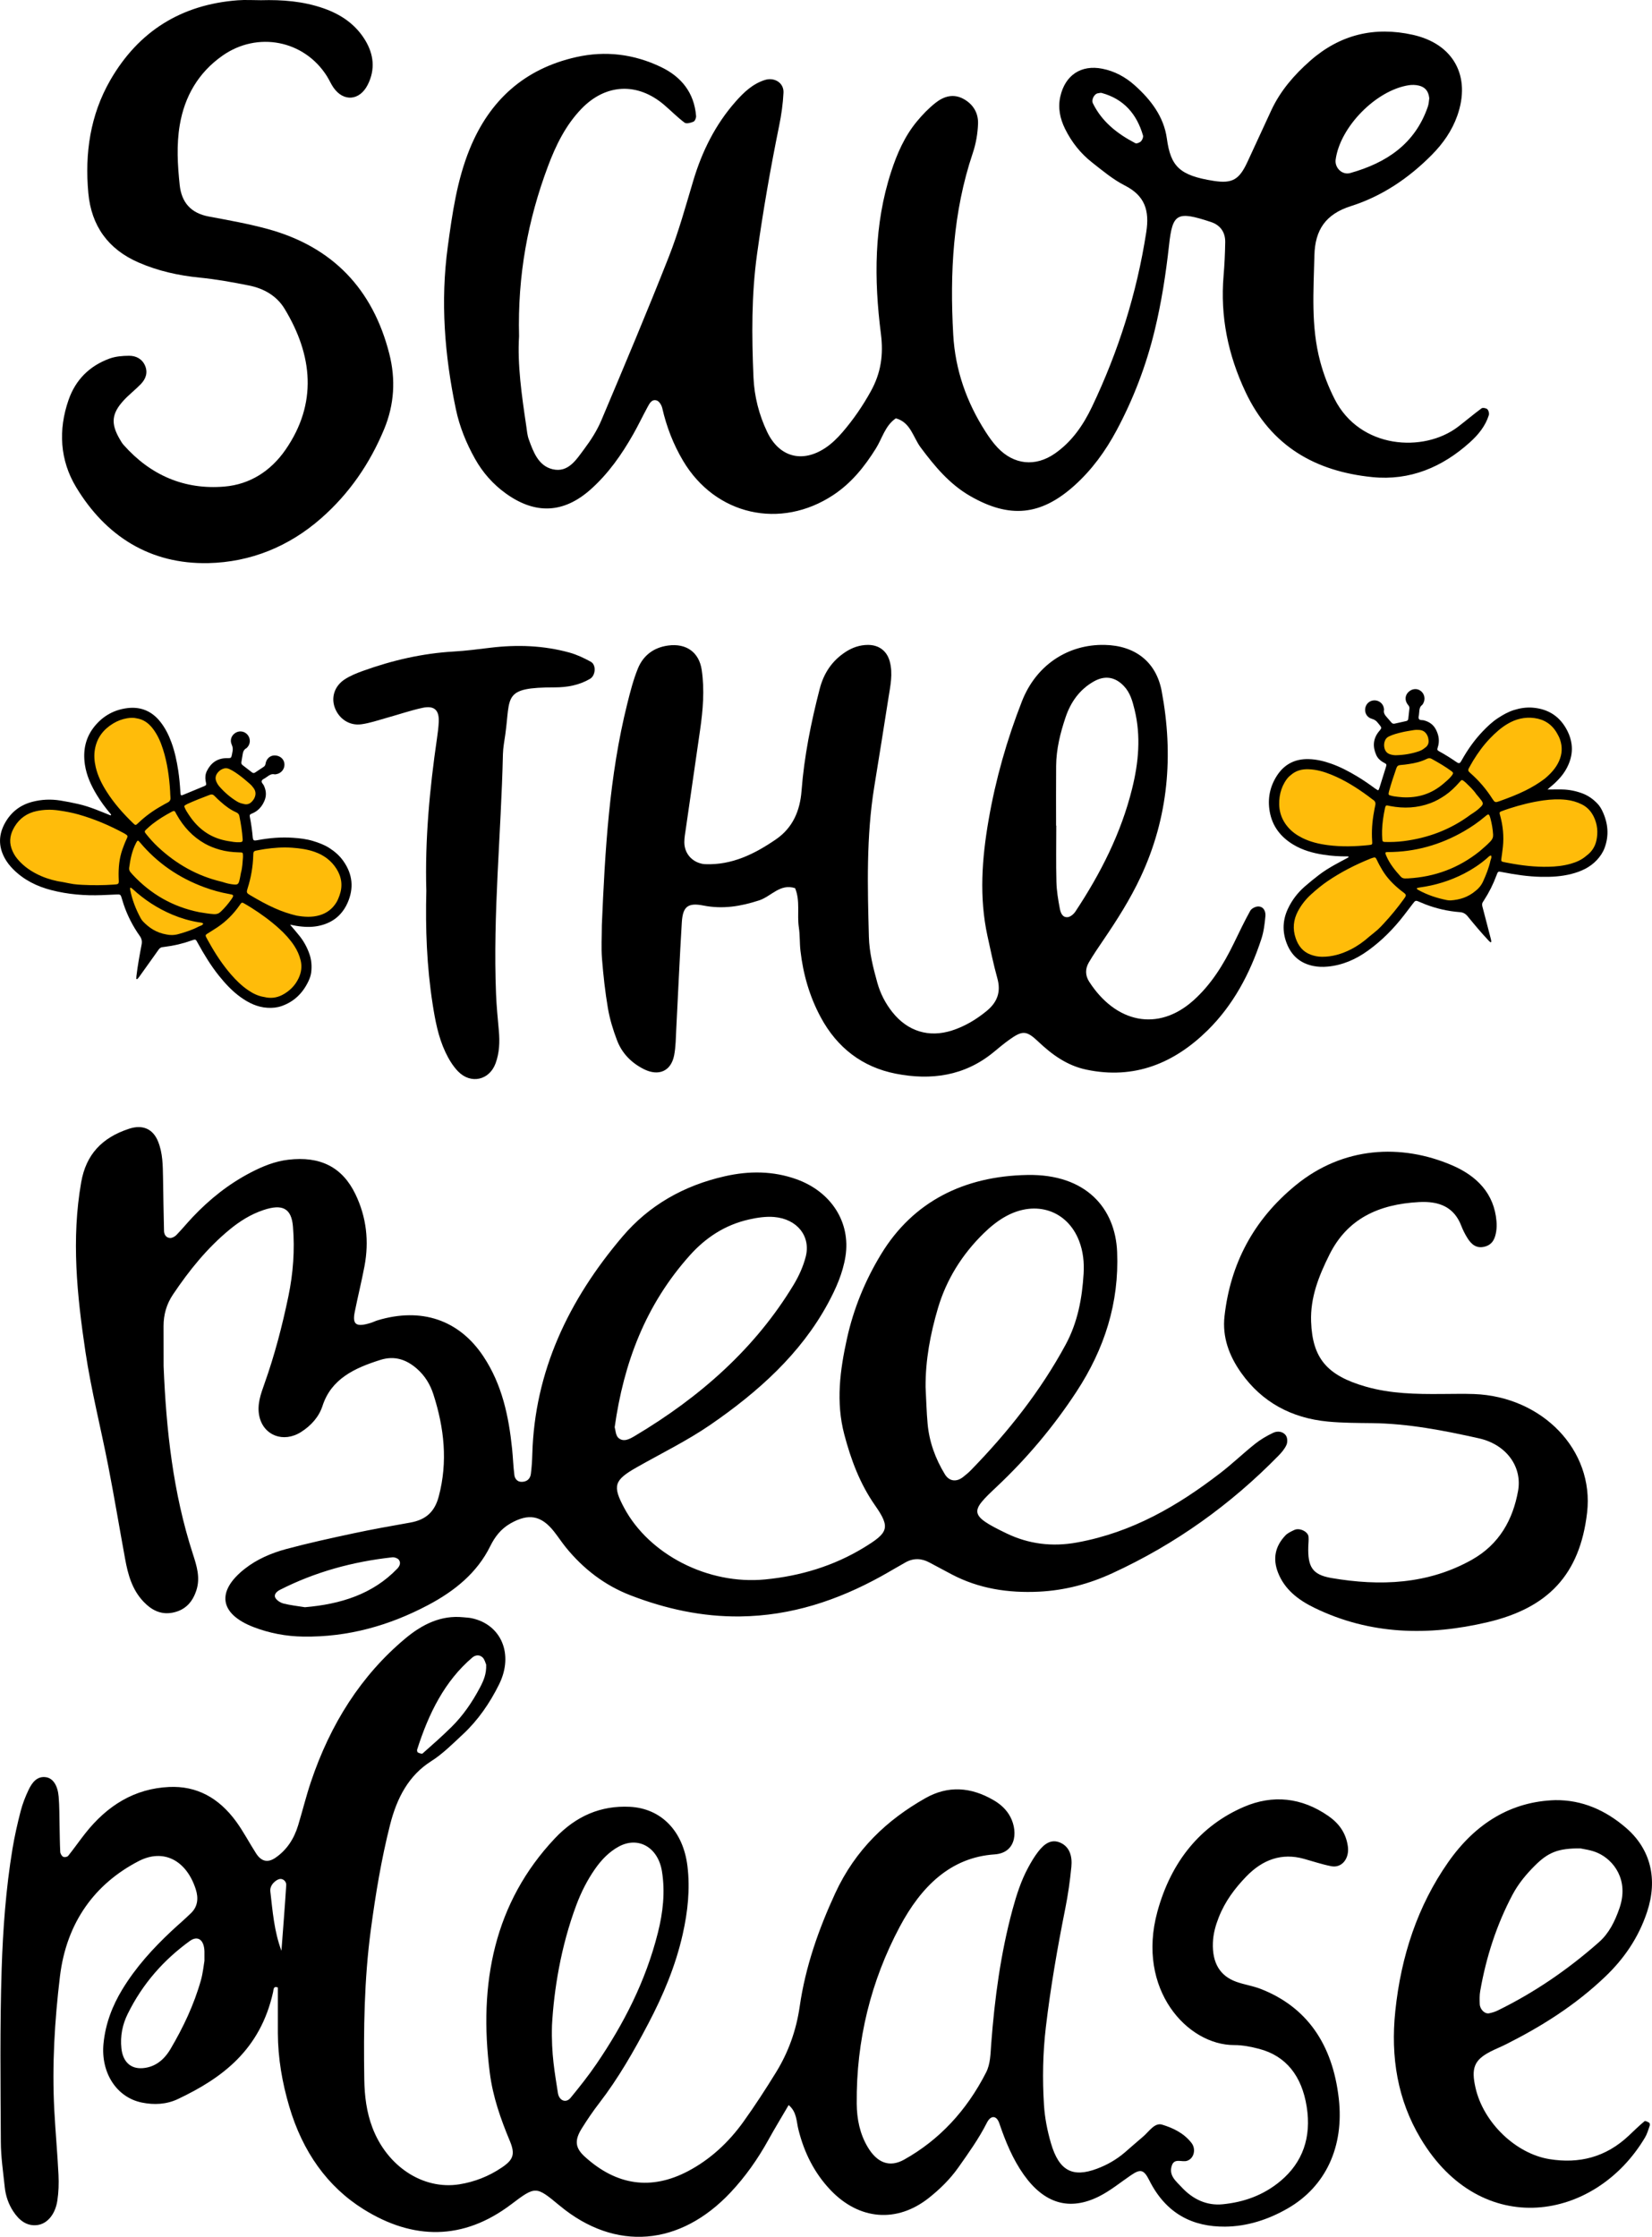
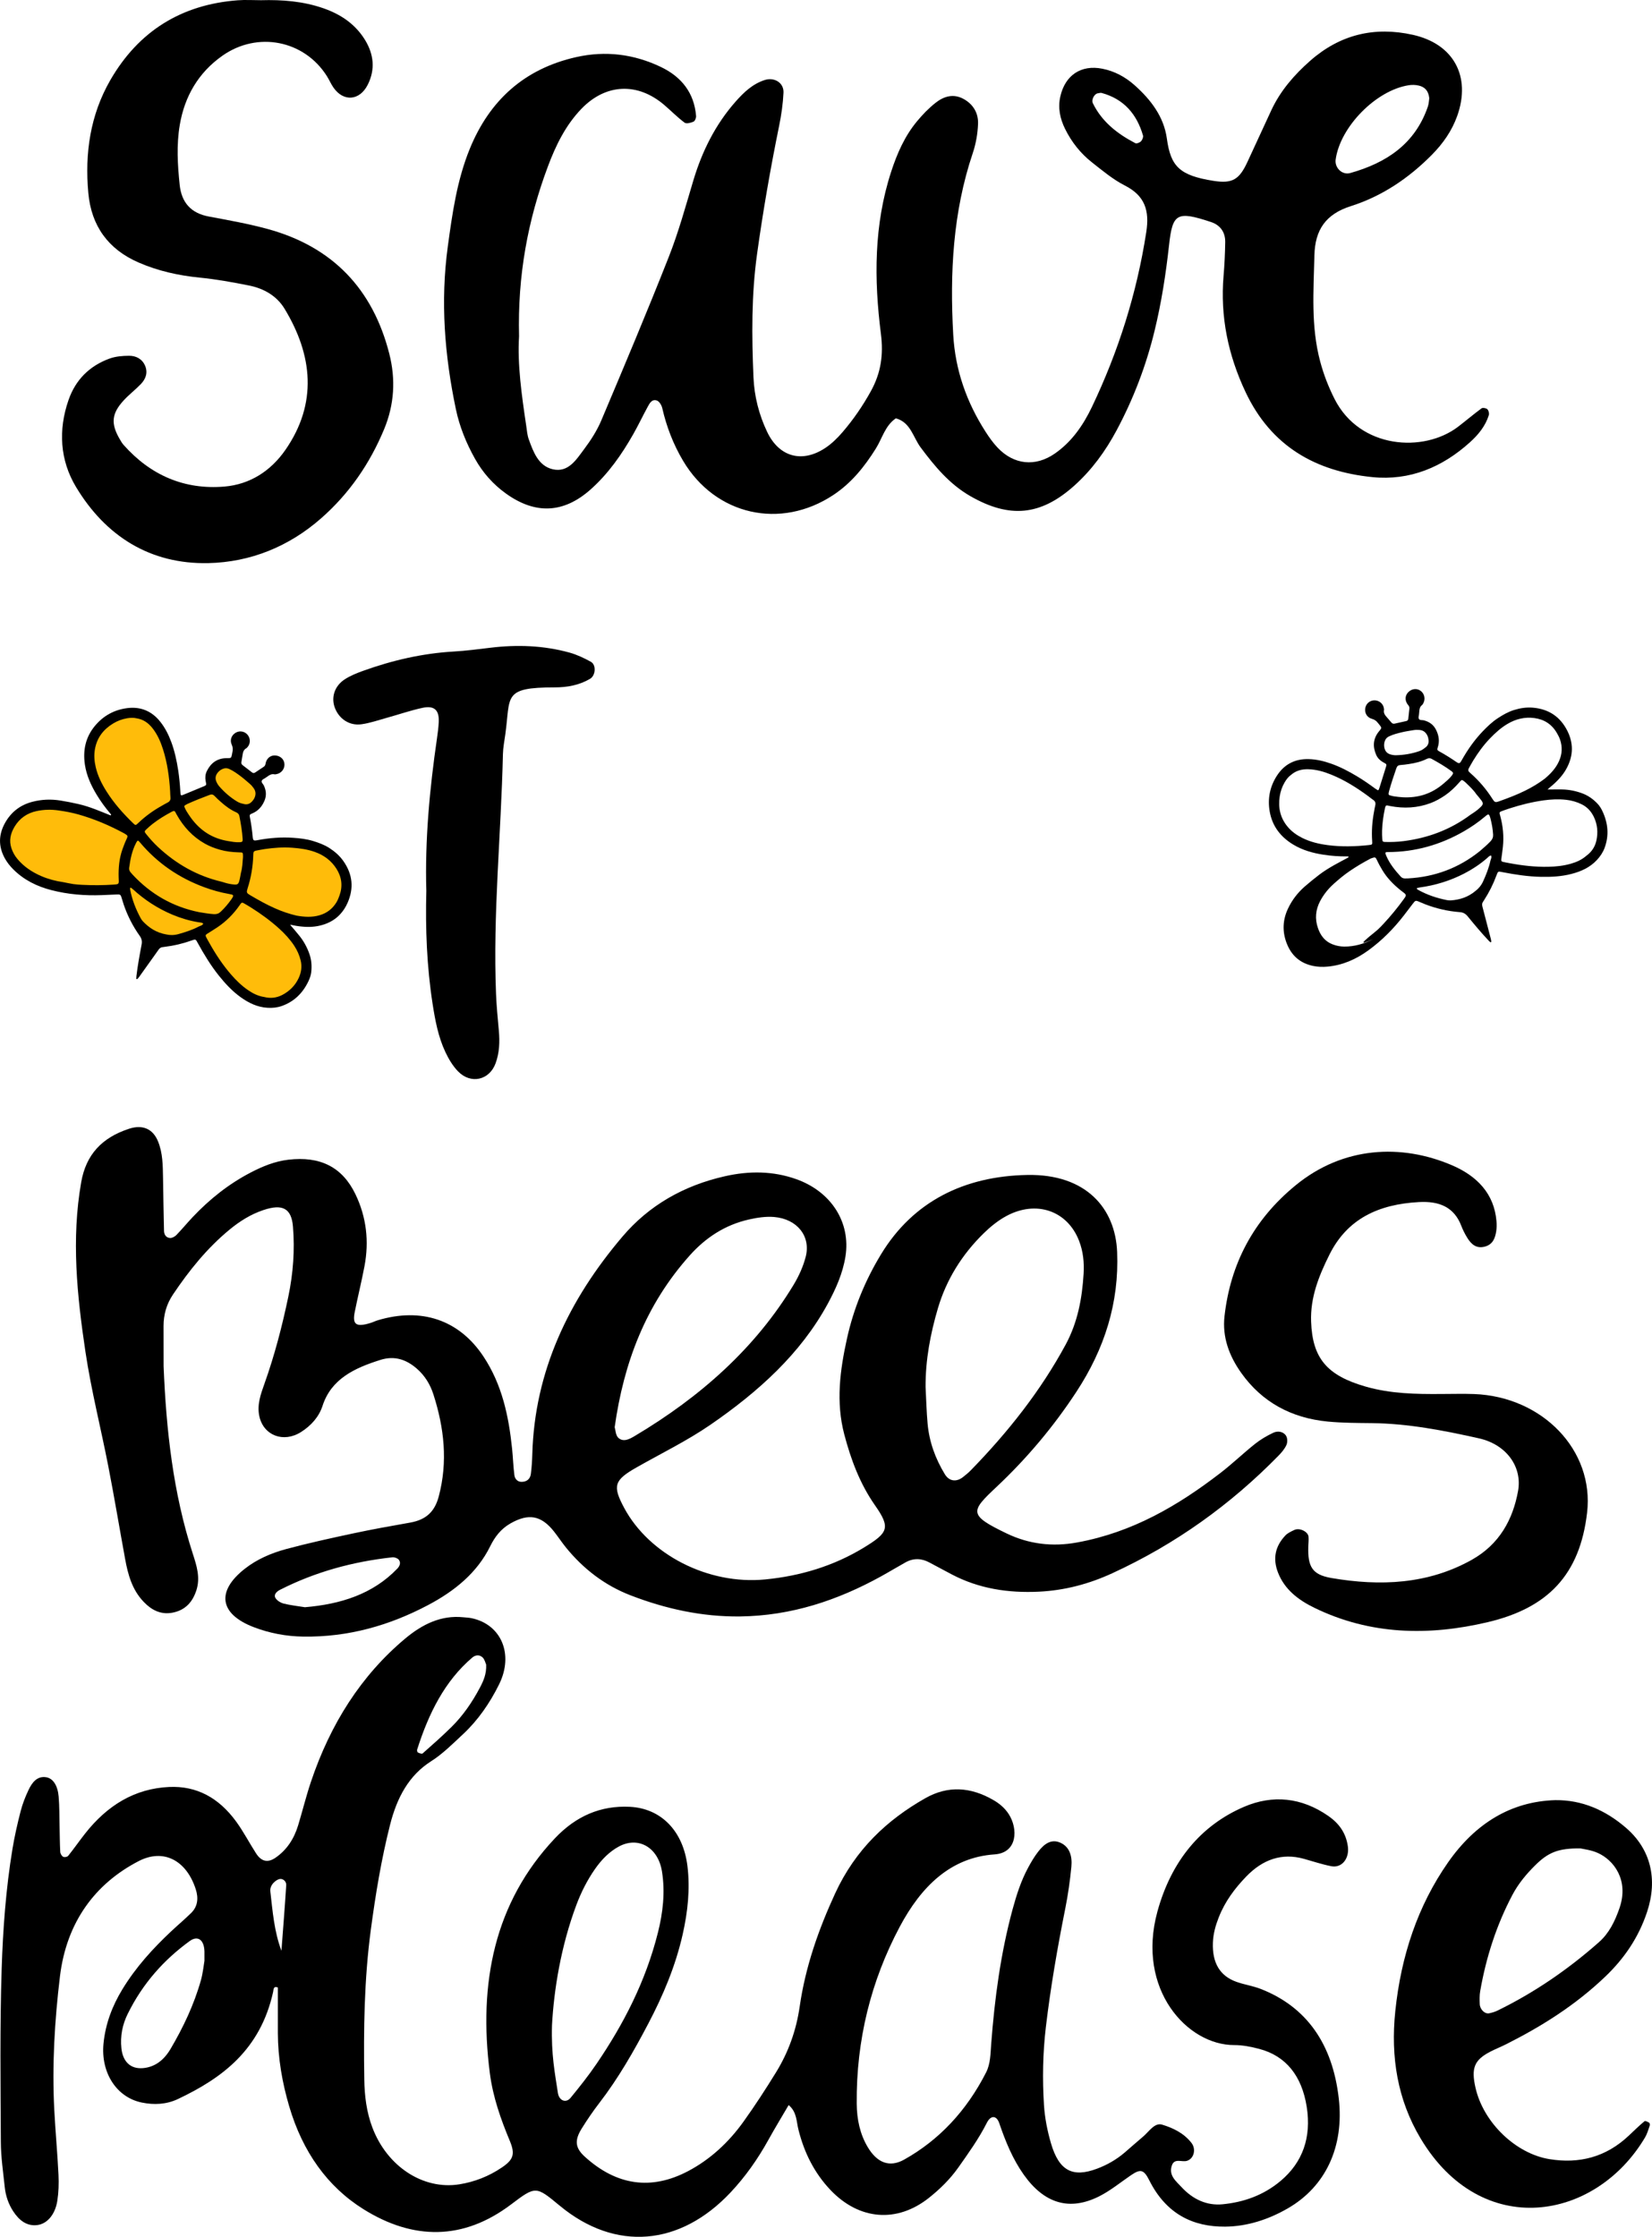
<svg xmlns="http://www.w3.org/2000/svg" version="1.1" id="katman_1" x="0px" y="0px" viewBox="0 0 627.85 849.8" style="enable-background:new 0 0 627.85 849.8;" xml:space="preserve">
  <style type="text/css"> .st0{fill:#FFBC0A;} </style>
  <g>
    <g>
      <path d="M299.73,799.74c-2.61,4.46-5.24,8.78-7.7,13.22c-4.07,7.36-8.82,14.06-14.38,19.97c-19.17,20.39-43.74,22.55-64.88,5.07 c-9.11-7.53-9.12-7.63-18.57-0.49c-18.17,13.72-37.19,13.55-56.01,1.82c-13.78-8.59-23.19-21.88-28.26-39.05 c-2.67-9.04-4.3-18.34-4.33-27.94c-0.02-5.77,0-11.54,0-17.27c-1.75-0.73-1.62,0.88-1.8,1.7c-4.88,22.03-19.38,32.71-36.14,40.66 c-4.4,2.09-9.12,2.3-13.77,1.35c-9.55-1.95-15.64-11.29-14.55-22.43c0.74-7.53,3.36-14.31,7.12-20.51 c5.19-8.54,11.68-15.62,18.65-22.16c2.5-2.35,5.12-4.53,7.57-6.95c2.48-2.45,2.81-5.59,1.71-9.01 c-3.57-11.02-12.28-15.55-21.72-10.65c-16.51,8.56-27.4,23.14-29.89,43.82c-2.01,16.69-3.04,33.7-2.15,50.67 c0.43,8.24,1.2,16.46,1.6,24.71c0.16,3.27,0.05,6.64-0.45,9.86c-0.82,5.22-3.88,8.75-7.64,9.2c-3.96,0.48-6.87-1.78-9.15-5.28 c-1.75-2.7-2.83-5.78-3.18-9.1c-0.6-5.73-1.47-11.48-1.49-17.23c-0.11-21.9-0.39-43.81,0.31-65.68 c0.49-15.23,1.62-30.51,4.1-45.56c0.8-4.86,1.9-9.67,3.12-14.41c0.71-2.75,1.76-5.42,2.95-7.95c1.41-3.01,3.35-5.47,6.75-4.93 c2.56,0.41,4.37,3.04,4.74,7.35c0.32,3.69,0.26,7.42,0.35,11.14c0.08,3.3,0.08,6.61,0.26,9.9c0.04,0.67,0.6,1.58,1.13,1.84 c0.51,0.25,1.52,0.07,1.89-0.38c2.19-2.72,4.2-5.62,6.36-8.37c8.56-10.91,19.02-17.18,31.97-17.78 c10.47-0.49,18.88,4.07,25.5,13.13c2.76,3.78,4.98,8.07,7.54,12.05c2.06,3.21,4.51,3.71,7.46,1.67c4.17-2.88,6.98-7.05,8.57-12.31 c1.65-5.46,3.02-11.04,4.83-16.43c7.42-22.11,19.13-40.51,35.87-54.51c6.59-5.51,13.7-8.92,22.02-8.08 c1.07,0.11,2.15,0.14,3.21,0.36c11.24,2.37,16.1,13.67,10.44,25.12c-3.55,7.19-8.07,13.69-13.71,18.94 c-3.9,3.63-7.75,7.51-12.1,10.26c-8.51,5.39-13.01,13.85-15.62,24.11c-3.33,13.11-5.53,26.49-7.33,39.97 c-2.52,18.85-2.78,37.83-2.48,56.86c0.1,6.28,0.86,12.35,3.03,18.12c5.55,14.83,19.26,23.9,33.11,21.69 c5.7-0.91,11.16-3.01,16.17-6.41c4.32-2.93,5.12-4.99,3-10.08c-3.44-8.24-6.42-16.66-7.59-25.72 c-4.43-34.36,1.77-64.89,24.71-89.22c8.06-8.55,17.52-12.53,28.47-11.99c11.82,0.58,20.31,9.08,21.93,22.62 c1.04,8.68,0.1,17.3-1.81,25.78c-2.73,12.12-7.45,23.24-13.03,33.87c-5.56,10.61-11.49,20.95-18.67,30.26 c-2.38,3.08-4.6,6.35-6.69,9.7c-2.76,4.45-2.54,7.31,1.15,10.67c12.09,11.01,25.31,12.88,39.3,5.5 c8.25-4.35,15.31-10.77,21.08-18.84c4.33-6.05,8.42-12.34,12.36-18.74c4.61-7.5,7.64-15.78,8.96-24.96 c2.2-15.23,7.2-29.34,13.46-42.93c7.73-16.78,19.82-28,34.29-36.2c8.66-4.91,17.32-4.24,25.85,0.7c2.27,1.31,4.3,2.97,5.84,5.34 c3.57,5.49,3.43,14.71-5.37,15.31c-16.75,1.13-27.94,12.23-36.09,27.57c-10.87,20.45-16.52,42.91-16.31,67.11 c0.05,5.93,1.21,11.48,4.12,16.42c3.57,6.05,8.3,8,13.92,4.85c13.22-7.39,23.66-18.46,31.13-33.11c1.69-3.32,1.66-7.12,1.94-10.82 c1.31-17.32,3.6-34.43,8.11-51.08c1.51-5.56,3.25-10.95,5.92-15.89c1.13-2.1,2.35-4.17,3.77-6.01c2.23-2.91,4.92-5.06,8.49-3.48 c3.57,1.58,4.56,5.21,4.18,9.12c-0.51,5.32-1.27,10.64-2.31,15.85c-2.98,14.9-5.58,29.86-7.38,45.03 c-1.17,9.89-1.34,19.79-0.72,29.67c0.31,4.89,1.29,9.83,2.65,14.49c3.06,10.51,8.24,13.19,17.58,9.66 c3.77-1.42,7.3-3.42,10.5-6.16c2.3-1.97,4.56-4.01,6.88-5.95c2.29-1.92,4.43-5.48,7.29-4.6c4.02,1.23,8.12,3.09,11.12,6.89 c1.88,2.38,1.02,5.98-1.64,6.85c-1.94,0.63-4.78-1.15-5.77,1.75c-1.32,3.83,1.62,6.01,3.61,8.18c4.37,4.75,9.68,7.17,15.69,6.58 c7.96-0.78,15.48-3.37,22.04-8.88c8.34-7.01,11.75-16.51,9.9-28.17c-1.85-11.68-7.83-19.28-18.01-21.97 c-3.12-0.82-6.36-1.47-9.55-1.46c-17.77,0.05-37.24-21.12-29.2-50.64c5.24-19.22,16.52-32.82,32.93-39.87 c10.91-4.68,21.87-3.6,32.05,3.47c3.82,2.65,6.68,6.23,7.42,11.55c0.65,4.62-2.28,8.31-6.29,7.54c-3.52-0.68-6.98-1.86-10.46-2.82 c-8.35-2.3-15.58,0.23-21.88,6.75c-4.3,4.45-8.04,9.39-10.46,15.56c-1.2,3.05-2.07,6.15-2.2,9.51c-0.3,7.67,2.62,12.68,8.94,14.93 c3.07,1.09,6.32,1.54,9.36,2.74c17.28,6.8,27.18,20.8,29.54,41.59c2.09,18.37-5.02,33.47-19.41,41.75 c-7.46,4.29-15.5,6.85-23.8,6.92c-12.17,0.09-22.38-4.76-28.83-17.64c-2.09-4.17-3.4-4.29-6.9-1.92c-4,2.72-7.84,5.89-12.07,8.02 c-11.34,5.71-20.94,2.79-28.75-8.25c-4.13-5.83-6.89-12.51-9.26-19.48c-1.03-3.03-3.23-3.14-4.71-0.22 c-3.09,6.11-6.97,11.5-10.81,16.95c-3.2,4.54-7.03,8.26-11.16,11.55c-12.21,9.73-26.6,8.52-37.49-2.94 c-5.99-6.31-9.95-13.99-12.17-22.95C302.65,805.97,302.9,802.4,299.73,799.74z M209.79,769.38c-0.34,11.18,1.14,18.43,2.24,25.74 c0.44,2.95,3.06,4,4.81,1.88c3.44-4.19,6.83-8.45,9.91-12.98c10.24-15.04,18.63-31.25,23.29-49.78c1.92-7.63,2.8-15.4,1.55-23.23 c-1.46-9.21-9-13.47-16.37-9.51c-3.62,1.95-6.56,4.94-9.07,8.53c-2.94,4.21-5.29,8.83-7.13,13.77 C213.14,739.52,210.51,756.07,209.79,769.38z M77.7,744.94c0-1.97,0.02-2.79,0-3.6c-0.13-4.35-2.5-6.16-5.58-3.93 c-9.77,7.08-17.89,16.1-23.62,27.76c-1.97,4.01-2.85,8.36-2.36,13.01c0.55,5.14,3.52,7.88,8.09,7.53 c4.61-0.36,8.06-3.02,10.58-7.29c4.81-8.16,8.92-16.77,11.57-26.19C77.13,749.52,77.4,746.64,77.7,744.94z M184.77,632.4 c-0.29-0.64-0.58-1.96-1.31-2.68c-1.18-1.17-2.75-1.03-3.96,0c-10.46,8.89-16.61,21.24-20.97,35c-0.09,0.3,0.09,0.99,0.28,1.07 c0.58,0.25,1.47,0.65,1.82,0.35c3.69-3.25,7.37-6.51,10.9-9.98c4.38-4.31,7.95-9.47,10.93-15.14 C183.76,638.54,184.92,635.97,184.77,632.4z M106.96,741.11c0.62-8.31,1.3-16.61,1.82-24.92c0.08-1.21-0.87-2.26-2.01-2.36 c-0.64-0.06-1.39,0.31-1.96,0.73c-1.25,0.91-2.26,2.31-2.07,4C103.62,726.13,104.19,733.77,106.96,741.11z" />
      <path d="M62.18,519.01c0.98,24.16,3.57,48.09,11.13,71.38c1.44,4.45,2.87,8.94,1.35,13.7c-1.4,4.38-4.09,7.63-9.13,8.59 c-4.55,0.87-8.09-1.15-10.94-4.14c-4.43-4.64-5.96-10.41-7.04-16.3c-2.14-11.68-4.09-23.38-6.36-35.04 c-2.83-14.57-6.53-29.02-8.72-43.67c-3.19-21.37-5.41-42.81-1.6-64.44c1.83-10.38,7.78-16.88,18.23-20.28 c5.18-1.68,9.05,0.11,10.96,4.81c1.82,4.46,1.81,9.13,1.9,13.78c0.13,6.77,0.19,13.53,0.38,20.3c0.04,1.26,0.73,2.57,2.35,2.62 c0.78,0.02,1.79-0.54,2.35-1.12c2.14-2.21,4.08-4.58,6.19-6.81c6.39-6.76,13.64-12.58,22.17-17c4.43-2.3,9.04-4.19,14.16-4.8 c12.11-1.44,20.55,2.78,25.52,13.09c4.22,8.75,5.22,17.94,3.45,27.34c-1.1,5.83-2.55,11.61-3.71,17.43 c-0.97,4.83,0.58,5.84,6.11,4.12c0.87-0.27,1.68-0.69,2.56-0.96c16.6-5.01,30.94-0.24,40.2,13.66 c7.14,10.73,9.65,22.76,10.93,35.08c0.35,3.36,0.44,6.75,0.88,10.1c0.16,1.22,1.02,2.49,2.65,2.52c2.13,0.04,3.38-1.18,3.61-3.02 c0.32-2.51,0.48-5.05,0.55-7.58c0.88-31.27,13.69-58.42,34.36-82.69c9.96-11.69,23.09-19.27,38.86-22.82 c9.17-2.07,18.27-2.04,27.16,1.14c13.25,4.74,20.69,16.42,18.63,29.35c-1.01,6.34-3.61,12.22-6.71,17.93 c-10.34,19.05-26.44,33.5-44.62,46.01c-8.81,6.06-18.65,10.85-28.05,16.19c-8.56,4.87-9.23,6.98-4.71,15.41 c9.49,17.68,31.84,29.26,53.54,27.16c13.41-1.3,26.07-5.12,37.46-12.05c9.33-5.68,10.34-7.52,4.34-16.08 c-5.78-8.25-9.18-17.43-11.7-26.97c-3.24-12.31-1.63-24.41,1.04-36.48c2.49-11.25,6.84-21.94,12.96-32 c12.16-19.98,31.52-29.65,55.57-30.09c22.36-0.41,33.46,12.7,34.13,29.25c0.79,19.31-4.77,36.8-15.48,53.13 c-8.59,13.1-18.7,25.18-30.32,36.1c-9.93,9.34-10.85,10.68,3.87,17.74c8.29,3.97,17.17,5.15,26.77,3.39 c21.06-3.85,38.3-14,54.35-26.34c4.59-3.53,8.73-7.53,13.25-11.13c2.06-1.64,4.43-3.02,6.85-4.18c1.7-0.81,3.83-0.53,4.88,1.07 c0.6,0.91,0.63,2.52,0.18,3.54c-0.68,1.52-1.87,2.91-3.09,4.15c-18.07,18.43-38.95,33.5-63.14,44.61 c-8.75,4.02-17.93,6.49-27.77,6.98c-11.78,0.58-22.93-1.15-33.26-6.59c-2.8-1.47-5.59-2.95-8.37-4.46 c-3.04-1.66-6.1-1.77-9.14-0.08c-3.15,1.75-6.22,3.62-9.38,5.36c-16.47,9.07-34.02,14.94-53.46,15.18 c-14.52,0.18-28.35-2.89-41.62-8c-9.97-3.84-18.01-10.14-24.5-18.07c-1.66-2.03-3.07-4.22-4.7-6.27 c-4.85-6.07-9.62-6.89-16.46-3.01c-3.69,2.1-5.98,5.15-7.73,8.7c-4.96,10.06-13.47,16.99-23.67,22.37 c-14.65,7.73-30.29,12.19-47.35,11.94c-6.55-0.09-12.83-1.29-18.82-3.58c-13.06-5-14.35-13.59-3.46-22.16 c4.64-3.65,10.1-6,15.84-7.54c8.38-2.25,16.9-4.11,25.41-5.93c7.17-1.53,14.4-2.83,21.63-4.1c6.12-1.08,9.35-4.2,10.87-9.93 c3.51-13.21,2.07-26.05-2.04-38.81c-1.18-3.67-3.19-7.05-6.27-9.73c-3.93-3.43-8.41-5.06-13.87-3.34 c-9.88,3.11-18.67,7.22-21.99,17.46c-1.33,4.11-4.27,7.48-8.2,9.96c-6.65,4.19-14.18,1.31-15.8-5.94 c-0.98-4.38,0.5-8.42,1.92-12.41c3.88-10.88,6.76-21.97,9.1-33.2c1.83-8.78,2.47-17.64,1.74-26.53c-0.57-6.94-3.97-8.7-11.23-6.27 c-4.83,1.62-8.98,4.24-12.79,7.37c-8.67,7.13-15.46,15.63-21.54,24.66c-2.51,3.72-3.62,7.73-3.62,12.06 C62.18,508.85,62.18,513.93,62.18,519.01z M351.77,526.99c0.25,4.64,0.35,9.29,0.77,13.91c0.62,6.83,2.92,13.22,6.56,19.19 c1.63,2.68,4.34,3.05,6.88,1.08c1.05-0.82,2.08-1.67,3-2.61c14.17-14.53,26.56-30.21,36.03-47.73c4.58-8.47,6.26-17.61,6.82-26.95 c0.25-4.23-0.15-8.42-1.73-12.49c-4.45-11.48-16.35-15.59-27.79-9.32c-3.11,1.7-5.94,4.02-8.43,6.45 c-8.33,8.14-14.2,17.66-17.4,28.43C353.58,506.77,351.7,516.75,351.77,526.99z M233.61,542.2c0.34,1.07,0.34,3.14,1.45,4.1 c1.95,1.68,4.24,0.4,6.18-0.75c25.01-14.88,45.91-33.44,60.45-57.57c1.97-3.28,3.58-6.88,4.52-10.51 c2.02-7.79-3.25-14.39-12-15.12c-3.11-0.26-6.4,0.23-9.47,0.92c-9.25,2.06-16.62,7-22.58,13.66 C245.33,495.73,237.06,517.75,233.61,542.2z M115.89,610.6c13.59-1.15,25.81-4.96,35.13-14.69c0.92-0.96,1.43-2.27,0.51-3.39 c-0.46-0.56-1.64-0.97-2.43-0.88c-15.08,1.65-29.4,5.58-42.73,12.37c-1.22,0.62-2.41,1.78-1.71,3.03 c0.54,0.98,1.93,1.86,3.13,2.17C110.41,609.87,113.13,610.15,115.89,610.6z" />
      <path d="M197.27,127.75c-0.67,10.73,1,22.46,2.75,34.18c0.25,1.67,0.37,3.41,0.94,4.97c1.74,4.82,3.67,10.11,9.11,11.38 c5.95,1.39,9-3.74,11.99-7.72c2.52-3.36,4.85-7,6.48-10.86c8.72-20.65,17.44-41.31,25.66-62.17c3.71-9.42,6.4-19.26,9.31-28.98 c3.33-11.1,8.37-21.24,16.06-29.95c3.09-3.5,6.45-6.72,11.08-8.2c3.64-1.16,7.29,1.04,7.12,4.79c-0.2,4.2-0.8,8.41-1.64,12.53 c-3.3,16.17-6.13,32.4-8.4,48.75c-2.17,15.6-2.04,31.21-1.37,46.85c0.31,7.23,2.09,14.26,5.22,20.8 c4.54,9.5,13.24,11.9,22.04,6.09c2.43-1.6,4.61-3.74,6.52-5.95c4.15-4.81,7.73-10.02,10.82-15.61c3.83-6.92,4.86-13.78,3.83-21.86 c-2.63-20.65-2.68-41.36,3.9-61.55c2.25-6.9,5.12-13.47,9.77-19.09c2.14-2.59,4.52-5.06,7.16-7.13c3.13-2.45,6.76-3.55,10.64-1.4 c3.68,2.04,5.59,5.4,5.45,9.38c-0.13,3.74-0.8,7.6-2,11.16c-7.57,22.46-8.74,45.57-7.43,68.96c0.75,13.4,5.06,25.65,12.28,36.89 c1.37,2.13,2.85,4.23,4.59,6.06c6.19,6.53,14.37,7.37,21.76,2.23c6.44-4.47,10.78-10.78,14.08-17.69 c10.08-21.12,17.06-43.19,20.65-66.39c1.28-8.23-0.48-13.85-8.17-17.76c-4.47-2.28-8.44-5.61-12.42-8.74 c-4.38-3.43-7.8-7.76-10.26-12.75c-1.91-3.88-2.79-7.95-1.81-12.3c1.82-8.08,7.87-12.17,15.97-10.56 c4.67,0.92,8.75,3.13,12.28,6.28c6.15,5.49,11.1,11.94,12.24,20.23c1.45,10.54,4.72,14.05,17.8,16.1 c7.17,1.12,9.75-0.54,12.85-7.25c3.02-6.52,6.01-13.06,9.05-19.58c3.46-7.43,8.72-13.47,14.8-18.82c11.3-9.94,24.38-13.1,39-9.84 c15.49,3.45,22.19,15.8,16.86,30.8c-2.03,5.69-5.4,10.49-9.62,14.76c-8.77,8.88-18.98,15.77-30.81,19.52 c-9.63,3.05-13.62,9.11-13.85,18.67c-0.32,13.52-1.37,27.06,2.2,40.38c1.32,4.94,3.14,9.63,5.44,14.18 c9.66,19.12,33.98,20.49,46.94,10.6c3.01-2.3,5.9-4.77,8.95-7.01c0.45-0.33,1.74-0.09,2.2,0.35c0.48,0.45,0.76,1.57,0.56,2.22 c-1.29,4.17-4.02,7.47-7.15,10.3c-10.52,9.51-22.86,14.69-37.13,13.26c-21.62-2.18-38.45-11.74-48.15-32.25 c-6.68-14.14-9.7-28.74-8.38-44.29c0.36-4.21,0.55-8.44,0.62-12.67c0.07-3.8-1.82-6.51-5.42-7.71 c-12.98-4.29-14.6-3.29-15.93,8.82c-1.21,10.96-2.89,21.79-5.49,32.49c-3.21,13.22-8.02,25.84-14.44,37.84 c-4.23,7.9-9.42,15.05-16.12,21.05c-12.73,11.39-24.57,12.49-39.47,3.94c-7.93-4.55-13.52-11.31-18.88-18.49 c-2.88-3.86-3.79-9.52-9.42-11.07c-4.1,2.78-5.17,7.6-7.61,11.49c-4.32,6.9-9.26,13.07-16.14,17.63 c-20.08,13.29-44.84,7.73-57.13-12.99c-3.69-6.22-6.28-12.91-7.9-19.99c-0.25-1.1-1.13-2.59-2.06-2.9 c-1.98-0.66-2.83,1.2-3.6,2.62c-1.82,3.34-3.45,6.79-5.33,10.1c-4.4,7.77-9.49,15.04-16.19,21.02 c-10.27,9.16-21.06,9.65-32.29,1.56c-4.88-3.51-8.77-7.93-11.71-13.18c-3.33-5.94-5.87-12.19-7.27-18.87 c-4.28-20.42-5.9-40.91-3.06-61.76c1.72-12.62,3.49-25.15,8.31-37.01c7.53-18.53,20.82-30.53,40.51-34.95 c11.12-2.5,21.91-1.15,32.16,3.75c7.78,3.72,12.65,9.76,13.38,18.62c0.06,0.72-0.43,1.92-0.98,2.16c-1.03,0.45-2.7,0.89-3.39,0.38 c-2.69-2.01-5.07-4.44-7.63-6.64c-10.21-8.79-22.34-8.24-31.63,1.43c-5.98,6.24-9.69,13.84-12.67,21.8 C200.59,83.62,196.68,104.71,197.27,127.75z M543.2,37.32c-0.3-2.95-1.81-4.31-4.03-4.82c-1.21-0.27-2.55-0.31-3.77-0.12 c-12.45,1.92-26.1,15.84-27.78,28.26c-0.42,3.08,2.45,5.97,5.55,5.1c13.69-3.84,24.63-11.04,29.49-25.23 C543.05,39.35,543.08,38.05,543.2,37.32z M417.44,35.42c-1.48,0.06-2.78,2.42-2.06,3.87c3.47,7.05,9.35,11.58,16.11,15.11 c0.49,0.25,1.66-0.22,2.15-0.72c0.5-0.51,0.94-1.58,0.76-2.21c-2.37-8.15-7.31-13.88-15.73-16.16 C418.29,35.2,417.85,35.37,417.44,35.42z" />
-       <path d="M228.73,351.56c1.21-28.29,2.76-56.57,9.67-84.22c1.12-4.5,2.28-9.04,4.02-13.33c2.04-5.02,6.04-8.04,11.55-8.77 c6.78-0.9,11.71,2.48,12.72,9.28c1.12,7.58,0.48,15.19-0.61,22.75c-1.8,12.55-3.64,25.1-5.44,37.65 c-0.24,1.67-0.56,3.35-0.56,5.03c0,4.09,2.67,7.3,6.6,8.18c0.41,0.09,0.83,0.17,1.25,0.18c10.25,0.43,18.92-3.9,27.01-9.46 c6.33-4.35,9.11-10.79,9.69-18.41c1-13.1,3.6-25.94,6.88-38.66c1.56-6.06,4.72-10.78,9.93-14.15c2.53-1.63,5.28-2.59,8.35-2.62 c4.2-0.03,7.28,2.23,8.37,6.3c1.25,4.66,0.22,9.25-0.5,13.83c-1.76,11.27-3.57,22.54-5.4,33.8c-3.06,18.9-2.55,37.92-2.04,56.95 c0.16,5.98,1.62,11.72,3.2,17.42c1.14,4.11,3.08,7.89,5.74,11.23c5.78,7.26,13.84,9.79,22.67,6.95c4.86-1.57,9.22-4.17,13.19-7.44 c4-3.29,5.46-7.21,4.03-12.36c-1.47-5.29-2.58-10.68-3.75-16.05c-3.21-14.73-2.12-29.47,0.42-44.11 c2.67-15.45,6.96-30.52,12.68-45.12c5.37-13.72,17.46-21.69,31.43-21.4c11.48,0.23,19.57,6.36,21.67,17.55 c4.56,24.3,2.61,47.98-8,70.62c-3.96,8.46-8.95,16.3-14.19,24c-1.9,2.8-3.82,5.59-5.52,8.51c-1.36,2.34-1.38,4.86,0.13,7.22 c10.12,15.74,26.19,19.22,39.67,7.14c6.72-6.02,11.38-13.57,15.3-21.61c2.04-4.17,4.02-8.38,6.28-12.44 c0.49-0.88,2.08-1.67,3.13-1.62c2.05,0.09,2.77,1.97,2.62,3.67c-0.26,2.93-0.63,5.92-1.54,8.69 c-4.27,13.03-10.64,25.06-20.42,34.69c-12.71,12.51-27.87,18.8-46.13,14.93c-7.33-1.55-13.01-5.69-18.33-10.73 c-4.49-4.25-5.99-4.13-10.99-0.57c-2.06,1.47-4,3.12-5.96,4.73c-11,9.01-23.73,10.74-37.13,8.11 c-12.75-2.51-22.27-9.9-28.46-21.36c-4.27-7.9-6.72-16.41-7.74-25.32c-0.34-2.94-0.17-5.94-0.61-8.85 c-0.75-4.96,0.59-10.11-1.43-14.94c-5.7-1.88-9.1,3.15-13.68,4.64c-6.97,2.26-13.81,3.41-21.17,1.95 c-5.95-1.18-7.83,0.46-8.2,6.36c-0.83,13.5-1.4,27.01-2.11,40.51c-0.18,3.37-0.17,6.8-0.82,10.09c-1.19,6.02-5.93,8.01-11.54,5.18 c-4.72-2.38-8.27-6-10.14-10.9c-1.5-3.93-2.76-8.02-3.47-12.16c-1.07-6.24-1.75-12.57-2.26-18.88 C228.46,360.03,228.73,355.79,228.73,351.56z M401.37,313.68c0.02,0,0.05,0,0.07,0c0,7.15-0.13,14.3,0.06,21.45 c0.09,3.34,0.65,6.68,1.27,9.97c0.3,1.57,0.93,3.56,3.05,3.33c1.03-0.11,2.24-1.15,2.87-2.09c9.59-14.47,17.4-29.83,21.58-46.74 c2.43-9.82,3.41-19.87,0.93-29.98c-0.82-3.33-1.67-6.49-4.11-9.03c-3.32-3.46-7.2-4.07-11.4-1.69c-5.41,3.07-8.76,7.84-10.7,13.57 c-2.02,5.99-3.55,12.13-3.6,18.51C401.32,298.54,401.37,306.11,401.37,313.68z" />
      <path d="M99.19,0.08c8.08-0.23,16.06,0.39,23.77,3.08c6.6,2.3,12.14,6.05,15.81,12.08c3.28,5.4,3.92,11.13,1,16.93 c-3.06,6.09-9.17,6.61-13.01,1.14c-0.97-1.38-1.62-2.97-2.53-4.4c-8.62-13.63-26.36-17.14-39.71-7.74 c-9.12,6.42-14.36,15.43-16.2,26.31c-1.28,7.55-0.83,15.2-0.03,22.79c0.71,6.68,4.29,10.73,11.08,11.99 c7.48,1.4,15,2.73,22.33,4.73c24.64,6.72,39.99,22.76,46.26,47.43c2.46,9.68,1.92,19.25-1.96,28.61 c-5.45,13.12-13.27,24.5-23.97,33.89c-12.26,10.76-26.86,16.65-42.83,17.01c-22.11,0.49-39.05-10.22-50.3-28.91 c-6.12-10.16-6.83-21.67-2.83-33.12c2.68-7.67,7.98-12.9,15.54-15.67c2.31-0.84,4.94-1.06,7.43-1.07c2.65-0.02,4.99,1.18,6.1,3.78 c1.12,2.62,0.27,5.02-1.6,6.96c-2.05,2.13-4.43,3.95-6.44,6.11c-4.73,5.09-5.06,8.93-1.55,14.9c0.43,0.73,0.85,1.48,1.41,2.1 c10.2,11.52,23.1,17.13,38.35,15.84c9.66-0.82,17.59-5.88,23.2-13.99c12.16-17.56,10.4-35.83-0.37-53.58 c-2.98-4.9-7.88-7.69-13.47-8.81c-6.21-1.24-12.47-2.38-18.76-3c-8.08-0.8-15.88-2.53-23.3-5.77 c-11.49-5.01-17.9-13.89-19.04-26.35c-1.38-15.09,0.71-29.64,8.36-42.92C52.66,11.85,68.9,1.74,90.31,0.11 C93.26-0.12,96.23,0.08,99.19,0.08z" />
      <path d="M591.11,683.89c10.12-0.1,19.04,3.74,26.99,10.64c9.22,8.01,12.02,19.33,7.88,31.83c-3.27,9.86-8.82,17.82-15.85,24.54 c-11.41,10.91-24.26,18.96-37.77,25.75c-1.97,0.99-4.01,1.79-5.97,2.8c-6.08,3.16-7.32,6.22-5.62,13.7 c2.99,13.21,15.26,25.06,28.13,27.13c11.16,1.8,21.37-0.62,30.24-9.03c1.93-1.83,3.84-3.7,5.87-5.38 c0.33-0.27,1.25,0.28,1.82,0.61c0.18,0.1,0.26,0.8,0.15,1.12c-0.54,1.51-0.98,3.11-1.77,4.43c-18.86,31.8-62.18,39.14-85.33,0.34 c-8.69-14.56-11.42-30.75-9.59-48.32c2.19-21.06,8.57-40.08,20.06-56.52C560.72,692.69,574.31,684.38,591.11,683.89z M600.67,702.23c-8.45-0.08-12.28,1.47-17.39,6.59c-3.24,3.24-6.21,6.78-8.46,11.03c-6,11.33-9.99,23.58-12.26,36.57 c-0.28,1.58-0.24,3.27-0.18,4.9c0.07,2.12,1.96,3.92,3.63,3.54c1.04-0.23,2.09-0.52,3.06-0.99c13.85-6.75,26.7-15.49,38.63-26.03 c3.8-3.35,6.05-7.86,7.8-12.95c3.69-10.71-2.27-18.29-8.28-20.95C604.62,702.78,601.72,702.49,600.67,702.23z" />
      <path d="M547.78,529.59c4.14,0,8.28-0.13,12.42,0.02c25.93,0.95,45.75,21.28,42.98,45.08c-2.75,23.6-14.92,36.2-37.78,41.59 c-22.47,5.3-44.65,4.83-65.75-5.4c-6.28-3.04-11.44-7.04-13.93-13.42c-2.05-5.25-1.15-9.99,2.83-14.16 c0.87-0.91,2.2-1.5,3.41-2.07c1.94-0.91,5.17,0.65,5.35,2.58c0.12,1.24-0.06,2.49-0.09,3.74c-0.22,7.6,1.43,10.69,8.76,11.95 c18.53,3.18,36.72,2.42,53.37-6.91c10.56-5.92,15.64-15.36,17.59-26.13c1.68-9.23-4.46-17.69-14.87-20.02 c-13.38-2.99-26.9-5.63-40.8-5.78c-5.51-0.06-11.06-0.07-16.53-0.58c-14.12-1.33-25.2-7.53-32.98-18.46 c-4.65-6.53-7.27-13.67-6.38-21.59c2.22-19.72,10.88-36.54,27.11-49.79c18.06-14.75,40.07-15.74,59.17-7.62 c9.8,4.16,16.22,10.97,17.08,21.33c0.1,1.25,0.1,2.54-0.09,3.79c-0.4,2.58-1.25,5.05-4.36,5.87c-3.25,0.86-5.18-0.98-6.61-3.29 c-0.91-1.46-1.69-3.01-2.3-4.59c-2.71-7.06-8.23-9.48-16.11-9.05c-15.47,0.84-27.23,6.4-33.99,19.93 c-4.09,8.18-7.32,16.32-6.99,25.5c0.5,13.92,6.03,20.47,20.82,24.7C528.51,529.49,538.11,529.67,547.78,529.59z" />
      <path d="M162.03,338.45c-0.56-19.42,1.25-38.72,4.05-57.96c0.3-2.09,0.58-4.19,0.67-6.29c0.19-4.47-1.74-6.25-6.23-5.27 c-4.52,0.98-8.92,2.5-13.39,3.74c-3.25,0.9-6.47,2.04-9.79,2.49c-4.5,0.62-8.4-2-10.02-6.11c-1.59-4.02-0.22-8.46,3.76-11 c2.1-1.35,4.49-2.32,6.86-3.17c11.17-4.02,22.64-6.68,34.54-7.36c4.63-0.27,9.24-0.87,13.84-1.43 c10.17-1.24,20.25-0.89,30.14,1.84c2.8,0.78,5.51,2.07,8.07,3.47c2.15,1.18,1.86,5.24-0.29,6.5c-4.13,2.43-8.72,3.24-13.39,3.24 c-19.91,0.02-16.77,3.27-18.8,17.84c-0.35,2.51-0.85,5.02-0.91,7.54c-0.69,30.37-3.84,60.67-2.62,91.09 c0.19,4.63,0.64,9.26,1.06,13.88c0.39,4.26,0.25,8.46-1.24,12.5c-2.36,6.4-9.41,8.01-14.24,3.05c-2.01-2.06-3.58-4.7-4.82-7.33 c-2.72-5.77-3.88-12-4.86-18.28C162.2,367.18,161.66,352.87,162.03,338.45z" />
    </g>
    <g>
-       <polygon class="st0" points="525.27,285.44 528.76,290.27 524.56,302.27 501.66,290.26 490.2,291.72 486,297.63 484.93,305.73 485.17,313.21 497.46,320.79 520.8,324.76 505.44,332.78 492.18,344.74 490.7,355.66 495.24,363.7 503.74,364.43 517.3,360.58 531.72,345.88 537.22,339.35 558,344.06 563.72,336.68 570.03,328.37 581.97,331.94 600.34,329.81 607.98,320.64 607.71,310.92 601.82,302.87 584.18,301.46 591.77,292.78 595.47,283.21 589.63,272.18 580.6,270.52 573.32,272.39 554.97,291.67 544.27,286.86 544.98,278.6 538.19,274.44 527.81,277.49 525.01,279.32 " />
      <g>
-         <path d="M588.16,299.94c2.06-0.01,3.77-0.05,5.49-0.02c2.63,0.04,5.18,0.56,7.64,1.46c2.28,0.84,4.21,2.21,5.87,3.97 c0.81,0.85,1.41,1.87,1.9,2.92c2.1,4.52,2.53,9.16,0.76,13.89c-0.65,1.73-1.67,3.23-2.94,4.59c-2.64,2.82-5.99,4.32-9.63,5.26 c-3.79,0.98-7.66,1.19-11.55,1.11c-4.95-0.1-9.83-0.84-14.68-1.78c-1.67-0.32-1.66-0.45-2.29,1.25 c-1.22,3.29-2.77,6.41-4.68,9.35c-0.12,0.19-0.22,0.39-0.36,0.56c-0.45,0.58-0.49,1.21-0.3,1.89c0.36,1.34,0.7,2.68,1.05,4.02 c0.73,2.79,1.46,5.58,2.18,8.37c0.08,0.32,0.12,0.65,0.15,0.97c0.01,0.07-0.12,0.16-0.2,0.22c-0.03,0.02-0.12,0.01-0.15-0.02 c-0.25-0.22-0.5-0.43-0.72-0.67c-2.78-2.95-5.37-6.06-7.93-9.19c-0.8-0.97-1.69-1.47-2.95-1.56c-4.5-0.34-8.87-1.34-13.1-2.96 c-0.67-0.26-1.34-0.54-2-0.83c-1.75-0.76-1.74-0.77-2.86,0.7c-1.07,1.41-2.14,2.83-3.23,4.23c-3.95,5.12-8.46,9.69-13.71,13.47 c-4.62,3.33-9.7,5.58-15.44,6.09c-1.77,0.16-3.54,0.11-5.3-0.24c-5.06-1.01-8.42-3.98-10.22-8.77c-1.65-4.38-1.47-8.7,0.5-12.93 c1.54-3.31,3.73-6.16,6.48-8.55c1.76-1.53,3.57-2.99,5.42-4.41c1.85-1.41,3.84-2.63,5.87-3.77c1.69-0.95,3.41-1.84,5.12-2.76 c0.09-0.05,0.14-0.16,0.2-0.25c-0.11-0.28-0.36-0.2-0.55-0.2c-3,0.02-5.99-0.17-8.95-0.63c-4.08-0.63-8.03-1.72-11.6-3.89 c-4.74-2.88-7.89-6.92-8.88-12.46c-0.88-4.9,0.04-9.53,2.74-13.7c2.81-4.35,6.9-6.43,12.09-6.28c2.97,0.08,5.82,0.77,8.6,1.76 c3.46,1.23,6.7,2.94,9.84,4.83c2.33,1.4,4.56,2.95,6.75,4.56c0.31,0.23,0.64,0.44,0.97,0.63c0.15,0.09,0.34,0,0.42-0.15 c0.12-0.24,0.22-0.51,0.3-0.77c0.81-2.59,1.62-5.18,2.43-7.78c0.07-0.21,0.13-0.42,0.18-0.64c0.06-0.3-0.05-0.56-0.29-0.72 c-0.32-0.21-0.68-0.38-1.01-0.57c-1.13-0.66-2.03-1.55-2.56-2.76c-1.36-3.09-1.21-6.03,0.92-8.76c0.17-0.22,0.36-0.42,0.53-0.64 c0.61-0.76,0.62-0.93,0.02-1.73c-0.26-0.36-0.58-0.68-0.84-1.03c-0.58-0.78-1.3-1.27-2.27-1.54c-1.7-0.47-2.66-1.94-2.56-3.63 c0.11-1.89,1.58-3.33,3.45-3.38c1.88-0.05,3.47,1.3,3.7,3.14c0.02,0.16,0.06,0.34,0.02,0.5c-0.23,1.11,0.3,1.91,1,2.68 c0.63,0.7,1.23,1.43,1.85,2.14c0.32,0.36,0.72,0.49,1.2,0.38c1.46-0.33,2.92-0.67,4.38-0.97c0.52-0.11,0.74-0.41,0.8-0.91 c0.13-1.27,0.28-2.54,0.42-3.8c0.05-0.46-0.05-0.88-0.36-1.24c-0.14-0.17-0.28-0.34-0.41-0.53c-1.06-1.59-0.86-3.42,0.52-4.66 c1.37-1.23,3.2-1.35,4.57-0.31c1.46,1.12,1.85,3.16,0.91,4.78c-0.11,0.19-0.21,0.42-0.38,0.54c-0.9,0.67-1.06,1.64-1.11,2.66 c-0.01,0.28-0.08,0.55-0.08,0.83c-0.01,0.65-0.41,1.39,0.04,1.93c0.39,0.48,1.15,0.27,1.74,0.42c2.03,0.51,3.62,1.57,4.62,3.48 c1.16,2.22,1.5,4.51,0.69,6.91c-0.25,0.75-0.14,1,0.49,1.35c2.33,1.28,4.59,2.69,6.78,4.21c0.14,0.09,0.28,0.18,0.43,0.24 c0.34,0.15,0.67,0.1,0.9-0.19c0.24-0.3,0.43-0.64,0.62-0.98c2.21-3.93,4.8-7.59,7.92-10.85c1.76-1.83,3.59-3.59,5.76-5 c1.92-1.26,3.87-2.37,6.05-3.06c2.35-0.74,4.75-1.11,7.22-0.91c6.09,0.51,10.51,3.5,13.21,8.99c0.76,1.55,1.29,3.18,1.51,4.9 c0.32,2.42-0.03,4.76-0.9,7.02c-0.9,2.36-2.26,4.42-3.99,6.27c-1.06,1.14-2.2,2.19-3.42,3.15 C588.77,299.37,588.58,299.56,588.16,299.94z M520.48,355.76c1.03-0.84,2.09-1.65,3.08-2.53c0.82-0.74,1.58-1.55,2.33-2.36 c2.72-2.92,5.24-6,7.58-9.23c0.2-0.27,0.39-0.54,0.57-0.82c0.37-0.61,0.32-0.96-0.24-1.44c-0.42-0.36-0.88-0.67-1.31-1.01 c-2.79-2.22-5.28-4.71-7.13-7.8c-0.74-1.24-1.44-2.49-2.04-3.8c-0.52-1.13-0.71-1.2-1.92-0.77c-0.16,0.06-0.31,0.11-0.47,0.17 c-2.88,1.16-5.7,2.43-8.45,3.87c-2.75,1.43-5.42,3.02-7.98,4.76c-2.15,1.46-4.15,3.14-6.09,4.88c-2.08,1.86-3.8,4.02-5.12,6.49 c-1.75,3.3-2.08,6.74-0.85,10.29c0.98,2.85,2.67,5.08,5.59,6.19c1.41,0.54,2.87,0.83,4.38,0.84c3.91,0.03,7.55-1.06,11-2.81 C515.99,359.36,518.33,357.69,520.48,355.76z M490.57,294.46c-0.95,0.69-1.71,1.69-2.36,2.81c-0.96,1.65-1.57,3.44-1.85,5.31 c-0.65,4.26,0.2,8.15,3.02,11.52c1.52,1.82,3.4,3.15,5.5,4.21c3.06,1.54,6.34,2.31,9.71,2.76c5.2,0.68,10.4,0.54,15.59-0.01 c1.41-0.15,1.41-0.16,1.31-1.65c-0.24-3.67,0.02-7.31,0.7-10.92c0.15-0.82,0.27-1.64,0.47-2.45c0.23-0.92,0.05-1.61-0.77-2.15 c-0.65-0.43-1.24-0.94-1.86-1.4c-4.39-3.23-8.97-6.12-14.04-8.18c-2.79-1.14-5.65-1.97-8.69-2.06 C494.85,292.17,492.57,292.7,490.57,294.46z M602.91,325.11c1.96-1.42,3.28-3.35,3.81-5.78c0.67-3.08,0.4-6.1-0.95-8.93 c-0.99-2.09-2.49-3.78-4.63-4.83c-1.86-0.91-3.82-1.48-5.88-1.71c-2.88-0.32-5.76-0.19-8.62,0.21c-4.4,0.62-8.7,1.69-12.93,3.06 c-1.05,0.34-2.1,0.71-3.14,1.1c-0.65,0.25-0.72,0.46-0.56,1.17c0.04,0.16,0.09,0.32,0.14,0.48c1.06,3.89,1.45,7.84,1.03,11.86 c-0.16,1.54-0.4,3.08-0.6,4.62c-0.09,0.71,0.04,0.94,0.69,1.09c0.75,0.18,1.52,0.3,2.28,0.45c4.91,0.93,9.86,1.5,14.87,1.4 c2.89-0.06,5.75-0.36,8.54-1.15C599.14,327.53,601.16,326.65,602.91,325.11z M587.08,295.84c2.31-1.95,4.27-4.03,5.46-6.74 c1.17-2.66,1.3-5.35,0.37-8.1c-0.3-0.9-0.75-1.72-1.22-2.54c-1.91-3.29-4.79-5.16-8.53-5.66c-3.65-0.49-7.06,0.34-10.2,2.2 c-2.54,1.5-4.72,3.48-6.75,5.6c-2.42,2.52-4.47,5.35-6.3,8.33c-0.61,0.99-1.15,2.02-1.72,3.03c-0.28,0.5-0.21,0.96,0.21,1.35 c0.16,0.15,0.33,0.3,0.49,0.45c3.26,2.88,6.05,6.15,8.37,9.83c0.15,0.23,0.31,0.46,0.48,0.67c0.3,0.38,0.69,0.54,1.17,0.42 c0.27-0.07,0.53-0.14,0.79-0.24c3.39-1.21,6.76-2.48,9.99-4.08C582.33,299.06,584.83,297.54,587.08,295.84z M561.05,301.68 c-1.12-1.67-2.62-3-4.04-4.39c-0.31-0.31-0.68-0.56-1.05-0.82c-0.26-0.18-0.53-0.13-0.75,0.1c-0.23,0.24-0.45,0.49-0.67,0.74 c-1.62,1.83-3.36,3.51-5.39,4.89c-1.71,1.16-3.48,2.16-5.41,2.89c-5.01,1.89-10.15,2.14-15.38,1.14 c-0.38-0.07-0.76-0.18-1.14-0.23c-0.3-0.04-0.55,0.08-0.66,0.38c-0.08,0.21-0.15,0.42-0.19,0.63c-0.59,2.83-1.03,5.67-1.11,8.56 c-0.03,1.11,0.01,2.22,0.08,3.32c0.05,0.78,0.27,0.96,1.05,0.98c2.33,0.06,4.66-0.02,6.97-0.31c9.37-1.17,17.93-4.38,25.53-10.05 c0.35-0.26,0.74-0.49,1.11-0.73c1.03-0.67,1.98-1.43,2.84-2.3c0.86-0.87,0.91-1.35,0.21-2.34 C562.42,303.27,561.71,302.49,561.05,301.68z M562.33,323.42c1.43-1.24,2.87-2.44,4.17-3.83c0.71-0.76,1.02-1.52,0.96-2.52 c-0.12-2.06-0.47-4.07-0.99-6.06c-0.55-2.08-0.82-1.87-2.19-0.71c-2.46,2.09-5.12,3.9-7.9,5.51c-8.92,5.14-18.52,7.87-28.85,7.9 c-0.22,0-0.45,0-0.66,0.03c-0.24,0.04-0.4,0.22-0.34,0.47c0.08,0.32,0.21,0.63,0.34,0.94c1.28,3.01,3.31,5.49,5.48,7.88 c0.44,0.49,0.98,0.7,1.62,0.7c0.39,0,0.78,0,1.16-0.02C545.28,333.16,554.37,329.79,562.33,323.42z M548.69,297.64 c0.92-0.81,2.2-1.8,3.16-3.1c0.51-0.7,0.52-1.04-0.15-1.53c-2.41-1.78-4.99-3.28-7.61-4.72c-0.65-0.36-1.23-0.28-1.88,0.04 c-2.1,1.04-4.36,1.58-6.67,1.92c-1.09,0.16-2.19,0.33-3.29,0.39c-0.83,0.05-1.28,0.4-1.55,1.19c-0.99,2.88-1.97,5.76-2.77,8.7 c-0.09,0.32-0.15,0.65-0.19,0.97c-0.04,0.31,0.11,0.55,0.41,0.63c0.53,0.15,1.06,0.32,1.61,0.4c1.1,0.15,2.2,0.3,3.3,0.36 C538.79,303.19,543.98,301.71,548.69,297.64z M560.81,338.44c1.09-0.82,2.15-2.04,2.86-3.61c1.14-2.53,2.18-5.1,2.77-7.82 c0.14-0.66,0.63-1.31,0.2-2.03c-0.67,0.17-1.1,0.71-1.59,1.14c-2.62,2.25-5.47,4.14-8.53,5.72c-5.37,2.78-11.06,4.52-17.04,5.33 c-0.32,0.04-0.64,0.14-0.95,0.24c-0.05,0.02-0.1,0.23-0.06,0.27c0.15,0.15,0.33,0.29,0.52,0.4c3.37,1.88,6.98,3.08,10.75,3.85 c0.54,0.11,1.1,0.18,1.65,0.14C554.77,341.82,557.91,340.89,560.81,338.44z M541.47,284.17c1.02-0.63,1.62-1.63,1.46-2.99 c-0.06-0.49-0.14-1-0.33-1.45c-0.57-1.38-1.53-2.27-3.09-2.41c-0.78-0.07-1.55-0.06-2.32,0.07c-1.47,0.25-2.96,0.46-4.41,0.81 c-1.66,0.4-3.33,0.81-4.89,1.57c-0.93,0.45-1.45,1.17-1.7,2.12c-0.18,0.7-0.2,1.42-0.06,2.14c0.27,1.3,0.98,2.19,2.29,2.58 c0.7,0.21,1.4,0.32,2.13,0.31c2.95-0.07,5.84-0.53,8.64-1.48C539.99,285.17,540.73,284.8,541.47,284.17z" />
+         <path d="M588.16,299.94c2.06-0.01,3.77-0.05,5.49-0.02c2.63,0.04,5.18,0.56,7.64,1.46c2.28,0.84,4.21,2.21,5.87,3.97 c0.81,0.85,1.41,1.87,1.9,2.92c2.1,4.52,2.53,9.16,0.76,13.89c-0.65,1.73-1.67,3.23-2.94,4.59c-2.64,2.82-5.99,4.32-9.63,5.26 c-3.79,0.98-7.66,1.19-11.55,1.11c-4.95-0.1-9.83-0.84-14.68-1.78c-1.67-0.32-1.66-0.45-2.29,1.25 c-1.22,3.29-2.77,6.41-4.68,9.35c-0.12,0.19-0.22,0.39-0.36,0.56c-0.45,0.58-0.49,1.21-0.3,1.89c0.36,1.34,0.7,2.68,1.05,4.02 c0.73,2.79,1.46,5.58,2.18,8.37c0.08,0.32,0.12,0.65,0.15,0.97c0.01,0.07-0.12,0.16-0.2,0.22c-0.03,0.02-0.12,0.01-0.15-0.02 c-0.25-0.22-0.5-0.43-0.72-0.67c-2.78-2.95-5.37-6.06-7.93-9.19c-0.8-0.97-1.69-1.47-2.95-1.56c-4.5-0.34-8.87-1.34-13.1-2.96 c-0.67-0.26-1.34-0.54-2-0.83c-1.75-0.76-1.74-0.77-2.86,0.7c-1.07,1.41-2.14,2.83-3.23,4.23c-3.95,5.12-8.46,9.69-13.71,13.47 c-4.62,3.33-9.7,5.58-15.44,6.09c-1.77,0.16-3.54,0.11-5.3-0.24c-5.06-1.01-8.42-3.98-10.22-8.77c-1.65-4.38-1.47-8.7,0.5-12.93 c1.54-3.31,3.73-6.16,6.48-8.55c1.76-1.53,3.57-2.99,5.42-4.41c1.85-1.41,3.84-2.63,5.87-3.77c1.69-0.95,3.41-1.84,5.12-2.76 c0.09-0.05,0.14-0.16,0.2-0.25c-0.11-0.28-0.36-0.2-0.55-0.2c-3,0.02-5.99-0.17-8.95-0.63c-4.08-0.63-8.03-1.72-11.6-3.89 c-4.74-2.88-7.89-6.92-8.88-12.46c-0.88-4.9,0.04-9.53,2.74-13.7c2.81-4.35,6.9-6.43,12.09-6.28c2.97,0.08,5.82,0.77,8.6,1.76 c3.46,1.23,6.7,2.94,9.84,4.83c2.33,1.4,4.56,2.95,6.75,4.56c0.31,0.23,0.64,0.44,0.97,0.63c0.15,0.09,0.34,0,0.42-0.15 c0.12-0.24,0.22-0.51,0.3-0.77c0.81-2.59,1.62-5.18,2.43-7.78c0.07-0.21,0.13-0.42,0.18-0.64c0.06-0.3-0.05-0.56-0.29-0.72 c-0.32-0.21-0.68-0.38-1.01-0.57c-1.13-0.66-2.03-1.55-2.56-2.76c-1.36-3.09-1.21-6.03,0.92-8.76c0.17-0.22,0.36-0.42,0.53-0.64 c0.61-0.76,0.62-0.93,0.02-1.73c-0.26-0.36-0.58-0.68-0.84-1.03c-0.58-0.78-1.3-1.27-2.27-1.54c-1.7-0.47-2.66-1.94-2.56-3.63 c0.11-1.89,1.58-3.33,3.45-3.38c1.88-0.05,3.47,1.3,3.7,3.14c0.02,0.16,0.06,0.34,0.02,0.5c-0.23,1.11,0.3,1.91,1,2.68 c0.63,0.7,1.23,1.43,1.85,2.14c0.32,0.36,0.72,0.49,1.2,0.38c1.46-0.33,2.92-0.67,4.38-0.97c0.52-0.11,0.74-0.41,0.8-0.91 c0.13-1.27,0.28-2.54,0.42-3.8c0.05-0.46-0.05-0.88-0.36-1.24c-0.14-0.17-0.28-0.34-0.41-0.53c-1.06-1.59-0.86-3.42,0.52-4.66 c1.37-1.23,3.2-1.35,4.57-0.31c1.46,1.12,1.85,3.16,0.91,4.78c-0.11,0.19-0.21,0.42-0.38,0.54c-0.9,0.67-1.06,1.64-1.11,2.66 c-0.01,0.28-0.08,0.55-0.08,0.83c-0.01,0.65-0.41,1.39,0.04,1.93c0.39,0.48,1.15,0.27,1.74,0.42c2.03,0.51,3.62,1.57,4.62,3.48 c1.16,2.22,1.5,4.51,0.69,6.91c-0.25,0.75-0.14,1,0.49,1.35c2.33,1.28,4.59,2.69,6.78,4.21c0.14,0.09,0.28,0.18,0.43,0.24 c0.34,0.15,0.67,0.1,0.9-0.19c0.24-0.3,0.43-0.64,0.62-0.98c2.21-3.93,4.8-7.59,7.92-10.85c1.76-1.83,3.59-3.59,5.76-5 c1.92-1.26,3.87-2.37,6.05-3.06c2.35-0.74,4.75-1.11,7.22-0.91c6.09,0.51,10.51,3.5,13.21,8.99c0.76,1.55,1.29,3.18,1.51,4.9 c0.32,2.42-0.03,4.76-0.9,7.02c-0.9,2.36-2.26,4.42-3.99,6.27c-1.06,1.14-2.2,2.19-3.42,3.15 C588.77,299.37,588.58,299.56,588.16,299.94z M520.48,355.76c1.03-0.84,2.09-1.65,3.08-2.53c0.82-0.74,1.58-1.55,2.33-2.36 c2.72-2.92,5.24-6,7.58-9.23c0.2-0.27,0.39-0.54,0.57-0.82c0.37-0.61,0.32-0.96-0.24-1.44c-0.42-0.36-0.88-0.67-1.31-1.01 c-2.79-2.22-5.28-4.71-7.13-7.8c-0.74-1.24-1.44-2.49-2.04-3.8c-0.52-1.13-0.71-1.2-1.92-0.77c-0.16,0.06-0.31,0.11-0.47,0.17 c-2.75,1.43-5.42,3.02-7.98,4.76c-2.15,1.46-4.15,3.14-6.09,4.88c-2.08,1.86-3.8,4.02-5.12,6.49 c-1.75,3.3-2.08,6.74-0.85,10.29c0.98,2.85,2.67,5.08,5.59,6.19c1.41,0.54,2.87,0.83,4.38,0.84c3.91,0.03,7.55-1.06,11-2.81 C515.99,359.36,518.33,357.69,520.48,355.76z M490.57,294.46c-0.95,0.69-1.71,1.69-2.36,2.81c-0.96,1.65-1.57,3.44-1.85,5.31 c-0.65,4.26,0.2,8.15,3.02,11.52c1.52,1.82,3.4,3.15,5.5,4.21c3.06,1.54,6.34,2.31,9.71,2.76c5.2,0.68,10.4,0.54,15.59-0.01 c1.41-0.15,1.41-0.16,1.31-1.65c-0.24-3.67,0.02-7.31,0.7-10.92c0.15-0.82,0.27-1.64,0.47-2.45c0.23-0.92,0.05-1.61-0.77-2.15 c-0.65-0.43-1.24-0.94-1.86-1.4c-4.39-3.23-8.97-6.12-14.04-8.18c-2.79-1.14-5.65-1.97-8.69-2.06 C494.85,292.17,492.57,292.7,490.57,294.46z M602.91,325.11c1.96-1.42,3.28-3.35,3.81-5.78c0.67-3.08,0.4-6.1-0.95-8.93 c-0.99-2.09-2.49-3.78-4.63-4.83c-1.86-0.91-3.82-1.48-5.88-1.71c-2.88-0.32-5.76-0.19-8.62,0.21c-4.4,0.62-8.7,1.69-12.93,3.06 c-1.05,0.34-2.1,0.71-3.14,1.1c-0.65,0.25-0.72,0.46-0.56,1.17c0.04,0.16,0.09,0.32,0.14,0.48c1.06,3.89,1.45,7.84,1.03,11.86 c-0.16,1.54-0.4,3.08-0.6,4.62c-0.09,0.71,0.04,0.94,0.69,1.09c0.75,0.18,1.52,0.3,2.28,0.45c4.91,0.93,9.86,1.5,14.87,1.4 c2.89-0.06,5.75-0.36,8.54-1.15C599.14,327.53,601.16,326.65,602.91,325.11z M587.08,295.84c2.31-1.95,4.27-4.03,5.46-6.74 c1.17-2.66,1.3-5.35,0.37-8.1c-0.3-0.9-0.75-1.72-1.22-2.54c-1.91-3.29-4.79-5.16-8.53-5.66c-3.65-0.49-7.06,0.34-10.2,2.2 c-2.54,1.5-4.72,3.48-6.75,5.6c-2.42,2.52-4.47,5.35-6.3,8.33c-0.61,0.99-1.15,2.02-1.72,3.03c-0.28,0.5-0.21,0.96,0.21,1.35 c0.16,0.15,0.33,0.3,0.49,0.45c3.26,2.88,6.05,6.15,8.37,9.83c0.15,0.23,0.31,0.46,0.48,0.67c0.3,0.38,0.69,0.54,1.17,0.42 c0.27-0.07,0.53-0.14,0.79-0.24c3.39-1.21,6.76-2.48,9.99-4.08C582.33,299.06,584.83,297.54,587.08,295.84z M561.05,301.68 c-1.12-1.67-2.62-3-4.04-4.39c-0.31-0.31-0.68-0.56-1.05-0.82c-0.26-0.18-0.53-0.13-0.75,0.1c-0.23,0.24-0.45,0.49-0.67,0.74 c-1.62,1.83-3.36,3.51-5.39,4.89c-1.71,1.16-3.48,2.16-5.41,2.89c-5.01,1.89-10.15,2.14-15.38,1.14 c-0.38-0.07-0.76-0.18-1.14-0.23c-0.3-0.04-0.55,0.08-0.66,0.38c-0.08,0.21-0.15,0.42-0.19,0.63c-0.59,2.83-1.03,5.67-1.11,8.56 c-0.03,1.11,0.01,2.22,0.08,3.32c0.05,0.78,0.27,0.96,1.05,0.98c2.33,0.06,4.66-0.02,6.97-0.31c9.37-1.17,17.93-4.38,25.53-10.05 c0.35-0.26,0.74-0.49,1.11-0.73c1.03-0.67,1.98-1.43,2.84-2.3c0.86-0.87,0.91-1.35,0.21-2.34 C562.42,303.27,561.71,302.49,561.05,301.68z M562.33,323.42c1.43-1.24,2.87-2.44,4.17-3.83c0.71-0.76,1.02-1.52,0.96-2.52 c-0.12-2.06-0.47-4.07-0.99-6.06c-0.55-2.08-0.82-1.87-2.19-0.71c-2.46,2.09-5.12,3.9-7.9,5.51c-8.92,5.14-18.52,7.87-28.85,7.9 c-0.22,0-0.45,0-0.66,0.03c-0.24,0.04-0.4,0.22-0.34,0.47c0.08,0.32,0.21,0.63,0.34,0.94c1.28,3.01,3.31,5.49,5.48,7.88 c0.44,0.49,0.98,0.7,1.62,0.7c0.39,0,0.78,0,1.16-0.02C545.28,333.16,554.37,329.79,562.33,323.42z M548.69,297.64 c0.92-0.81,2.2-1.8,3.16-3.1c0.51-0.7,0.52-1.04-0.15-1.53c-2.41-1.78-4.99-3.28-7.61-4.72c-0.65-0.36-1.23-0.28-1.88,0.04 c-2.1,1.04-4.36,1.58-6.67,1.92c-1.09,0.16-2.19,0.33-3.29,0.39c-0.83,0.05-1.28,0.4-1.55,1.19c-0.99,2.88-1.97,5.76-2.77,8.7 c-0.09,0.32-0.15,0.65-0.19,0.97c-0.04,0.31,0.11,0.55,0.41,0.63c0.53,0.15,1.06,0.32,1.61,0.4c1.1,0.15,2.2,0.3,3.3,0.36 C538.79,303.19,543.98,301.71,548.69,297.64z M560.81,338.44c1.09-0.82,2.15-2.04,2.86-3.61c1.14-2.53,2.18-5.1,2.77-7.82 c0.14-0.66,0.63-1.31,0.2-2.03c-0.67,0.17-1.1,0.71-1.59,1.14c-2.62,2.25-5.47,4.14-8.53,5.72c-5.37,2.78-11.06,4.52-17.04,5.33 c-0.32,0.04-0.64,0.14-0.95,0.24c-0.05,0.02-0.1,0.23-0.06,0.27c0.15,0.15,0.33,0.29,0.52,0.4c3.37,1.88,6.98,3.08,10.75,3.85 c0.54,0.11,1.1,0.18,1.65,0.14C554.77,341.82,557.91,340.89,560.81,338.44z M541.47,284.17c1.02-0.63,1.62-1.63,1.46-2.99 c-0.06-0.49-0.14-1-0.33-1.45c-0.57-1.38-1.53-2.27-3.09-2.41c-0.78-0.07-1.55-0.06-2.32,0.07c-1.47,0.25-2.96,0.46-4.41,0.81 c-1.66,0.4-3.33,0.81-4.89,1.57c-0.93,0.45-1.45,1.17-1.7,2.12c-0.18,0.7-0.2,1.42-0.06,2.14c0.27,1.3,0.98,2.19,2.29,2.58 c0.7,0.21,1.4,0.32,2.13,0.31c2.95-0.07,5.84-0.53,8.64-1.48C539.99,285.17,540.73,284.8,541.47,284.17z" />
      </g>
    </g>
    <g>
      <polygon class="st0" points="81.09,293.75 79.62,299.52 67.72,304 62.25,278.72 53.8,270.86 46.56,271.42 39.66,275.79 34.07,280.77 36.13,295.06 48.04,315.52 32.04,308.88 14.36,306.36 5.04,312.22 1.77,320.86 6.66,327.85 18.31,335.8 38.83,337.44 47.37,337.48 57.07,356.45 66.4,356.11 76.82,355.62 81.74,367.08 95.14,379.81 107.08,379.8 114.37,373.37 116.77,363.68 106.55,349.24 118.08,349.5 127.8,346.21 132.52,334.65 128,326.66 121.9,322.27 95.34,320.54 92.17,309.24 98.97,304.5 97.81,296.62 88.82,290.61 85.62,289.64 " />
      <g>
        <path d="M110.26,351.32c1.33,1.57,2.46,2.86,3.53,4.2c1.65,2.05,2.89,4.33,3.77,6.8c0.82,2.29,1,4.65,0.72,7.05 c-0.14,1.17-0.53,2.28-1.02,3.33c-2.12,4.51-5.41,7.81-10.17,9.49c-1.74,0.62-3.55,0.79-5.41,0.68 c-3.86-0.22-7.15-1.83-10.21-4.02c-3.18-2.28-5.82-5.12-8.26-8.16c-3.1-3.87-5.65-8.08-8.04-12.41 c-0.82-1.49-0.72-1.56-2.42-0.96c-3.3,1.18-6.69,1.98-10.18,2.4c-0.22,0.03-0.44,0.08-0.66,0.09c-0.73,0.03-1.24,0.4-1.64,0.98 c-0.79,1.14-1.61,2.26-2.41,3.39c-1.67,2.35-3.35,4.7-5.03,7.04c-0.19,0.27-0.42,0.51-0.65,0.74c-0.05,0.05-0.2,0.01-0.3-0.01 c-0.04-0.01-0.08-0.08-0.08-0.13c0.01-0.33,0.01-0.66,0.05-0.98c0.48-4.02,1.21-8,1.97-11.98c0.24-1.24,0.04-2.24-0.69-3.27 c-2.62-3.68-4.66-7.67-6.12-11.95c-0.23-0.68-0.44-1.37-0.64-2.06c-0.53-1.83-0.53-1.83-2.37-1.74 c-1.77,0.08-3.54,0.17-5.31,0.23c-6.46,0.25-12.86-0.28-19.13-1.89c-5.51-1.41-10.5-3.87-14.56-7.95 c-1.25-1.26-2.35-2.65-3.21-4.22c-2.46-4.53-2.34-9.01,0.18-13.47c2.31-4.07,5.73-6.71,10.25-7.9c3.53-0.94,7.12-1.08,10.72-0.51 c2.3,0.37,4.59,0.82,6.86,1.34c2.27,0.51,4.48,1.26,6.66,2.09c1.81,0.68,3.6,1.44,5.4,2.16c0.09,0.04,0.21,0,0.32,0 c0.15-0.26-0.07-0.4-0.2-0.56c-1.94-2.29-3.71-4.7-5.26-7.27c-2.13-3.54-3.83-7.26-4.45-11.39c-0.82-5.48,0.26-10.5,3.87-14.8 c3.2-3.82,7.34-6.07,12.27-6.68c5.14-0.63,9.36,1.17,12.57,5.26c1.84,2.33,3.14,4.96,4.16,7.73c1.27,3.45,2.03,7.03,2.59,10.65 c0.41,2.69,0.66,5.39,0.82,8.1c0.02,0.38,0.07,0.77,0.14,1.15c0.03,0.17,0.22,0.27,0.39,0.23c0.27-0.06,0.53-0.16,0.78-0.26 c2.51-1.04,5.02-2.08,7.53-3.12c0.2-0.08,0.41-0.17,0.6-0.27c0.27-0.14,0.4-0.4,0.37-0.69c-0.04-0.38-0.15-0.76-0.21-1.14 c-0.22-1.29-0.11-2.55,0.47-3.73c1.5-3.03,3.85-4.79,7.31-4.9c0.28-0.01,0.55,0,0.83,0c0.97-0.01,1.11-0.12,1.34-1.09 c0.1-0.43,0.15-0.88,0.25-1.31c0.22-0.95,0.14-1.81-0.28-2.73c-0.73-1.61-0.21-3.29,1.15-4.3c1.52-1.13,3.57-0.92,4.81,0.48 c1.24,1.41,1.23,3.49-0.04,4.85c-0.11,0.12-0.23,0.26-0.37,0.34c-1,0.53-1.28,1.46-1.42,2.48c-0.13,0.93-0.31,1.86-0.46,2.79 c-0.08,0.48,0.09,0.86,0.48,1.16c1.19,0.91,2.38,1.81,3.56,2.74c0.42,0.33,0.79,0.31,1.21,0.03c1.06-0.71,2.12-1.41,3.19-2.12 c0.39-0.26,0.64-0.6,0.72-1.07c0.04-0.22,0.08-0.44,0.14-0.65c0.54-1.83,2.08-2.85,3.91-2.59c1.82,0.26,3.09,1.59,3.16,3.31 c0.08,1.84-1.24,3.45-3.09,3.77c-0.22,0.04-0.45,0.1-0.66,0.06c-1.09-0.26-1.94,0.24-2.75,0.85c-0.22,0.17-0.47,0.29-0.69,0.47 c-0.51,0.41-1.33,0.58-1.46,1.27c-0.11,0.61,0.53,1.06,0.79,1.6c0.91,1.89,1.11,3.79,0.29,5.78c-0.96,2.31-2.51,4.04-4.86,4.96 c-0.74,0.29-0.86,0.54-0.72,1.24c0.51,2.61,0.88,5.25,1.11,7.9c0.01,0.16,0.05,0.33,0.09,0.49c0.1,0.36,0.35,0.58,0.72,0.57 c0.39-0.01,0.77-0.08,1.15-0.15c4.43-0.83,8.91-1.18,13.4-0.87c2.53,0.17,5.05,0.46,7.53,1.21c2.2,0.67,4.3,1.45,6.23,2.68 c2.07,1.33,3.9,2.93,5.32,4.96c3.52,5,4.05,10.31,1.57,15.9c-0.7,1.58-1.62,3.03-2.8,4.3c-1.65,1.79-3.67,3.02-5.97,3.81 c-2.39,0.82-4.85,1.1-7.37,0.96c-1.56-0.09-3.09-0.28-4.61-0.61C111.09,351.42,110.83,351.4,110.26,351.32z M24.04,335.14 c1.3,0.25,2.6,0.55,3.92,0.74c1.09,0.16,2.2,0.22,3.31,0.28c3.98,0.21,7.96,0.18,11.94-0.09c0.33-0.02,0.66-0.04,0.99-0.09 c0.71-0.1,0.95-0.37,0.95-1.11c0-0.55-0.05-1.11-0.06-1.66c-0.09-3.57,0.23-7.07,1.42-10.47c0.48-1.36,0.99-2.7,1.61-4 c0.54-1.12,0.47-1.32-0.64-1.97c-0.14-0.08-0.29-0.17-0.43-0.25c-2.73-1.46-5.52-2.82-8.39-4.01c-2.86-1.19-5.79-2.22-8.77-3.07 c-2.5-0.71-5.07-1.18-7.65-1.55c-2.76-0.4-5.52-0.34-8.26,0.23c-3.66,0.77-6.5,2.73-8.44,5.94c-1.55,2.58-2.19,5.3-1.17,8.26 c0.49,1.43,1.2,2.73,2.16,3.9c2.49,3.02,5.65,5.11,9.2,6.64C18.4,334,21.18,334.73,24.04,335.14z M51.93,272.9 c-1.14-0.28-2.4-0.23-3.67-0.02c-1.89,0.32-3.64,1-5.26,1.98c-3.68,2.23-6.13,5.38-6.91,9.7c-0.42,2.34-0.24,4.63,0.3,6.92 c0.78,3.33,2.29,6.35,4.11,9.22c2.8,4.43,6.25,8.32,10,11.96c1.01,0.98,1.03,0.98,2.11-0.05c2.66-2.54,5.62-4.67,8.83-6.46 c0.73-0.4,1.43-0.85,2.18-1.21c0.85-0.41,1.27-1,1.16-1.97c-0.09-0.77-0.07-1.55-0.12-2.32c-0.33-5.44-1.06-10.81-2.72-16.02 c-0.91-2.87-2.11-5.6-3.99-7.99C56.42,274.72,54.56,273.31,51.93,272.9z M100.4,378.77c2.35,0.59,4.68,0.37,6.88-0.78 c2.79-1.46,4.93-3.6,6.25-6.45c0.97-2.1,1.3-4.34,0.74-6.65c-0.49-2.02-1.32-3.88-2.46-5.61c-1.6-2.42-3.55-4.54-5.69-6.48 c-3.3-2.98-6.88-5.6-10.63-7.96c-0.94-0.59-1.89-1.16-2.86-1.7c-0.61-0.34-0.82-0.26-1.25,0.32c-0.1,0.13-0.18,0.28-0.28,0.41 c-2.3,3.31-5.09,6.14-8.44,8.39c-1.29,0.87-2.62,1.66-3.93,2.5c-0.6,0.39-0.7,0.63-0.4,1.23c0.34,0.69,0.74,1.36,1.12,2.04 c2.43,4.37,5.16,8.53,8.46,12.31c1.9,2.18,3.96,4.18,6.36,5.82C96.12,377.43,98.09,378.42,100.4,378.77z M112.73,347.86 c2.98,0.52,5.83,0.69,8.67-0.13c2.79-0.8,4.94-2.43,6.45-4.9c0.49-0.81,0.84-1.68,1.16-2.57c1.3-3.58,0.89-6.99-1.12-10.18 c-1.96-3.11-4.79-5.2-8.23-6.42c-2.78-0.99-5.7-1.39-8.62-1.6c-3.49-0.25-6.97,0-10.43,0.51c-1.15,0.17-2.29,0.41-3.43,0.62 c-0.56,0.11-0.87,0.45-0.9,1.03c-0.01,0.22-0.02,0.44-0.03,0.66c-0.12,4.34-0.85,8.59-2.18,12.72c-0.08,0.26-0.15,0.53-0.21,0.8 c-0.1,0.48,0.02,0.88,0.43,1.17c0.23,0.16,0.45,0.32,0.69,0.46c3.1,1.83,6.23,3.6,9.53,5.05 C107.21,346.28,109.98,347.22,112.73,347.86z M91.56,331.62c0.56-1.93,0.62-3.93,0.78-5.92c0.04-0.44-0.01-0.89-0.04-1.33 c-0.03-0.32-0.24-0.49-0.55-0.51c-0.33-0.03-0.66-0.03-1-0.04c-2.44-0.07-4.84-0.33-7.21-1.01c-1.99-0.57-3.89-1.29-5.68-2.3 c-4.67-2.63-8.15-6.43-10.74-11.08c-0.19-0.34-0.35-0.69-0.55-1.02c-0.16-0.26-0.41-0.37-0.71-0.26 c-0.21,0.07-0.42,0.15-0.61,0.26c-2.55,1.36-5.01,2.85-7.29,4.63c-0.87,0.68-1.7,1.43-2.5,2.19c-0.57,0.54-0.56,0.82-0.08,1.43 c1.45,1.83,3,3.56,4.7,5.15c6.9,6.44,14.85,10.96,24.07,13.15c0.43,0.1,0.85,0.25,1.27,0.38c1.17,0.36,2.37,0.6,3.58,0.7 c1.22,0.1,1.62-0.17,1.93-1.33C91.21,333.7,91.36,332.65,91.56,331.62z M75.68,346.54c1.87,0.3,3.71,0.64,5.61,0.75 c1.04,0.06,1.82-0.19,2.55-0.88c1.5-1.41,2.83-2.97,4.02-4.65c1.24-1.75,0.91-1.83-0.86-2.14c-3.18-0.55-6.28-1.43-9.29-2.53 c-9.66-3.55-17.91-9.17-24.55-17.09c-0.14-0.17-0.28-0.34-0.45-0.49c-0.19-0.16-0.43-0.17-0.58,0.04 c-0.19,0.27-0.35,0.56-0.5,0.86c-1.49,2.91-2.1,6.06-2.54,9.26c-0.09,0.65,0.09,1.2,0.51,1.69c0.25,0.3,0.49,0.6,0.76,0.88 C57.28,339.7,65.7,344.52,75.68,346.54z M86.74,319.54c1.21,0.19,2.79,0.53,4.41,0.43c0.87-0.05,1.13-0.27,1.08-1.09 c-0.18-2.99-0.68-5.93-1.26-8.87c-0.14-0.73-0.57-1.12-1.24-1.42c-2.15-0.95-4.01-2.34-5.75-3.89c-0.83-0.74-1.66-1.47-2.41-2.28 c-0.57-0.61-1.13-0.73-1.91-0.43c-2.85,1.08-5.68,2.18-8.45,3.44c-0.3,0.14-0.59,0.3-0.87,0.48c-0.26,0.17-0.35,0.43-0.22,0.72 c0.22,0.5,0.44,1.02,0.73,1.49c0.59,0.94,1.18,1.88,1.84,2.76C76.13,315.51,80.6,318.54,86.74,319.54z M63.19,355 c1.33,0.31,2.95,0.34,4.6-0.12c2.67-0.75,5.31-1.59,7.77-2.89c0.59-0.31,1.4-0.36,1.69-1.14c-0.57-0.41-1.25-0.38-1.89-0.49 c-3.4-0.57-6.68-1.54-9.86-2.88c-5.57-2.34-10.56-5.59-15.01-9.67c-0.24-0.22-0.52-0.4-0.79-0.58c-0.04-0.03-0.24,0.07-0.25,0.13 c-0.02,0.21-0.01,0.44,0.03,0.65c0.72,3.79,2.11,7.34,3.93,10.72c0.26,0.48,0.57,0.96,0.95,1.35 C56.72,352.53,59.45,354.35,63.19,355z M92.45,305.38c1.14,0.38,2.29,0.2,3.23-0.79c0.34-0.36,0.67-0.75,0.9-1.18 c0.69-1.32,0.76-2.63-0.13-3.92c-0.45-0.64-0.95-1.23-1.54-1.73c-1.14-0.97-2.25-1.97-3.44-2.86c-1.37-1.02-2.75-2.04-4.34-2.75 c-0.95-0.43-1.83-0.36-2.71,0.06c-0.66,0.31-1.22,0.75-1.68,1.33c-0.83,1.04-1.05,2.16-0.51,3.41c0.29,0.67,0.65,1.28,1.13,1.83 c1.94,2.22,4.15,4.14,6.67,5.68C90.73,304.88,91.49,305.21,92.45,305.38z" />
      </g>
    </g>
  </g>
</svg>